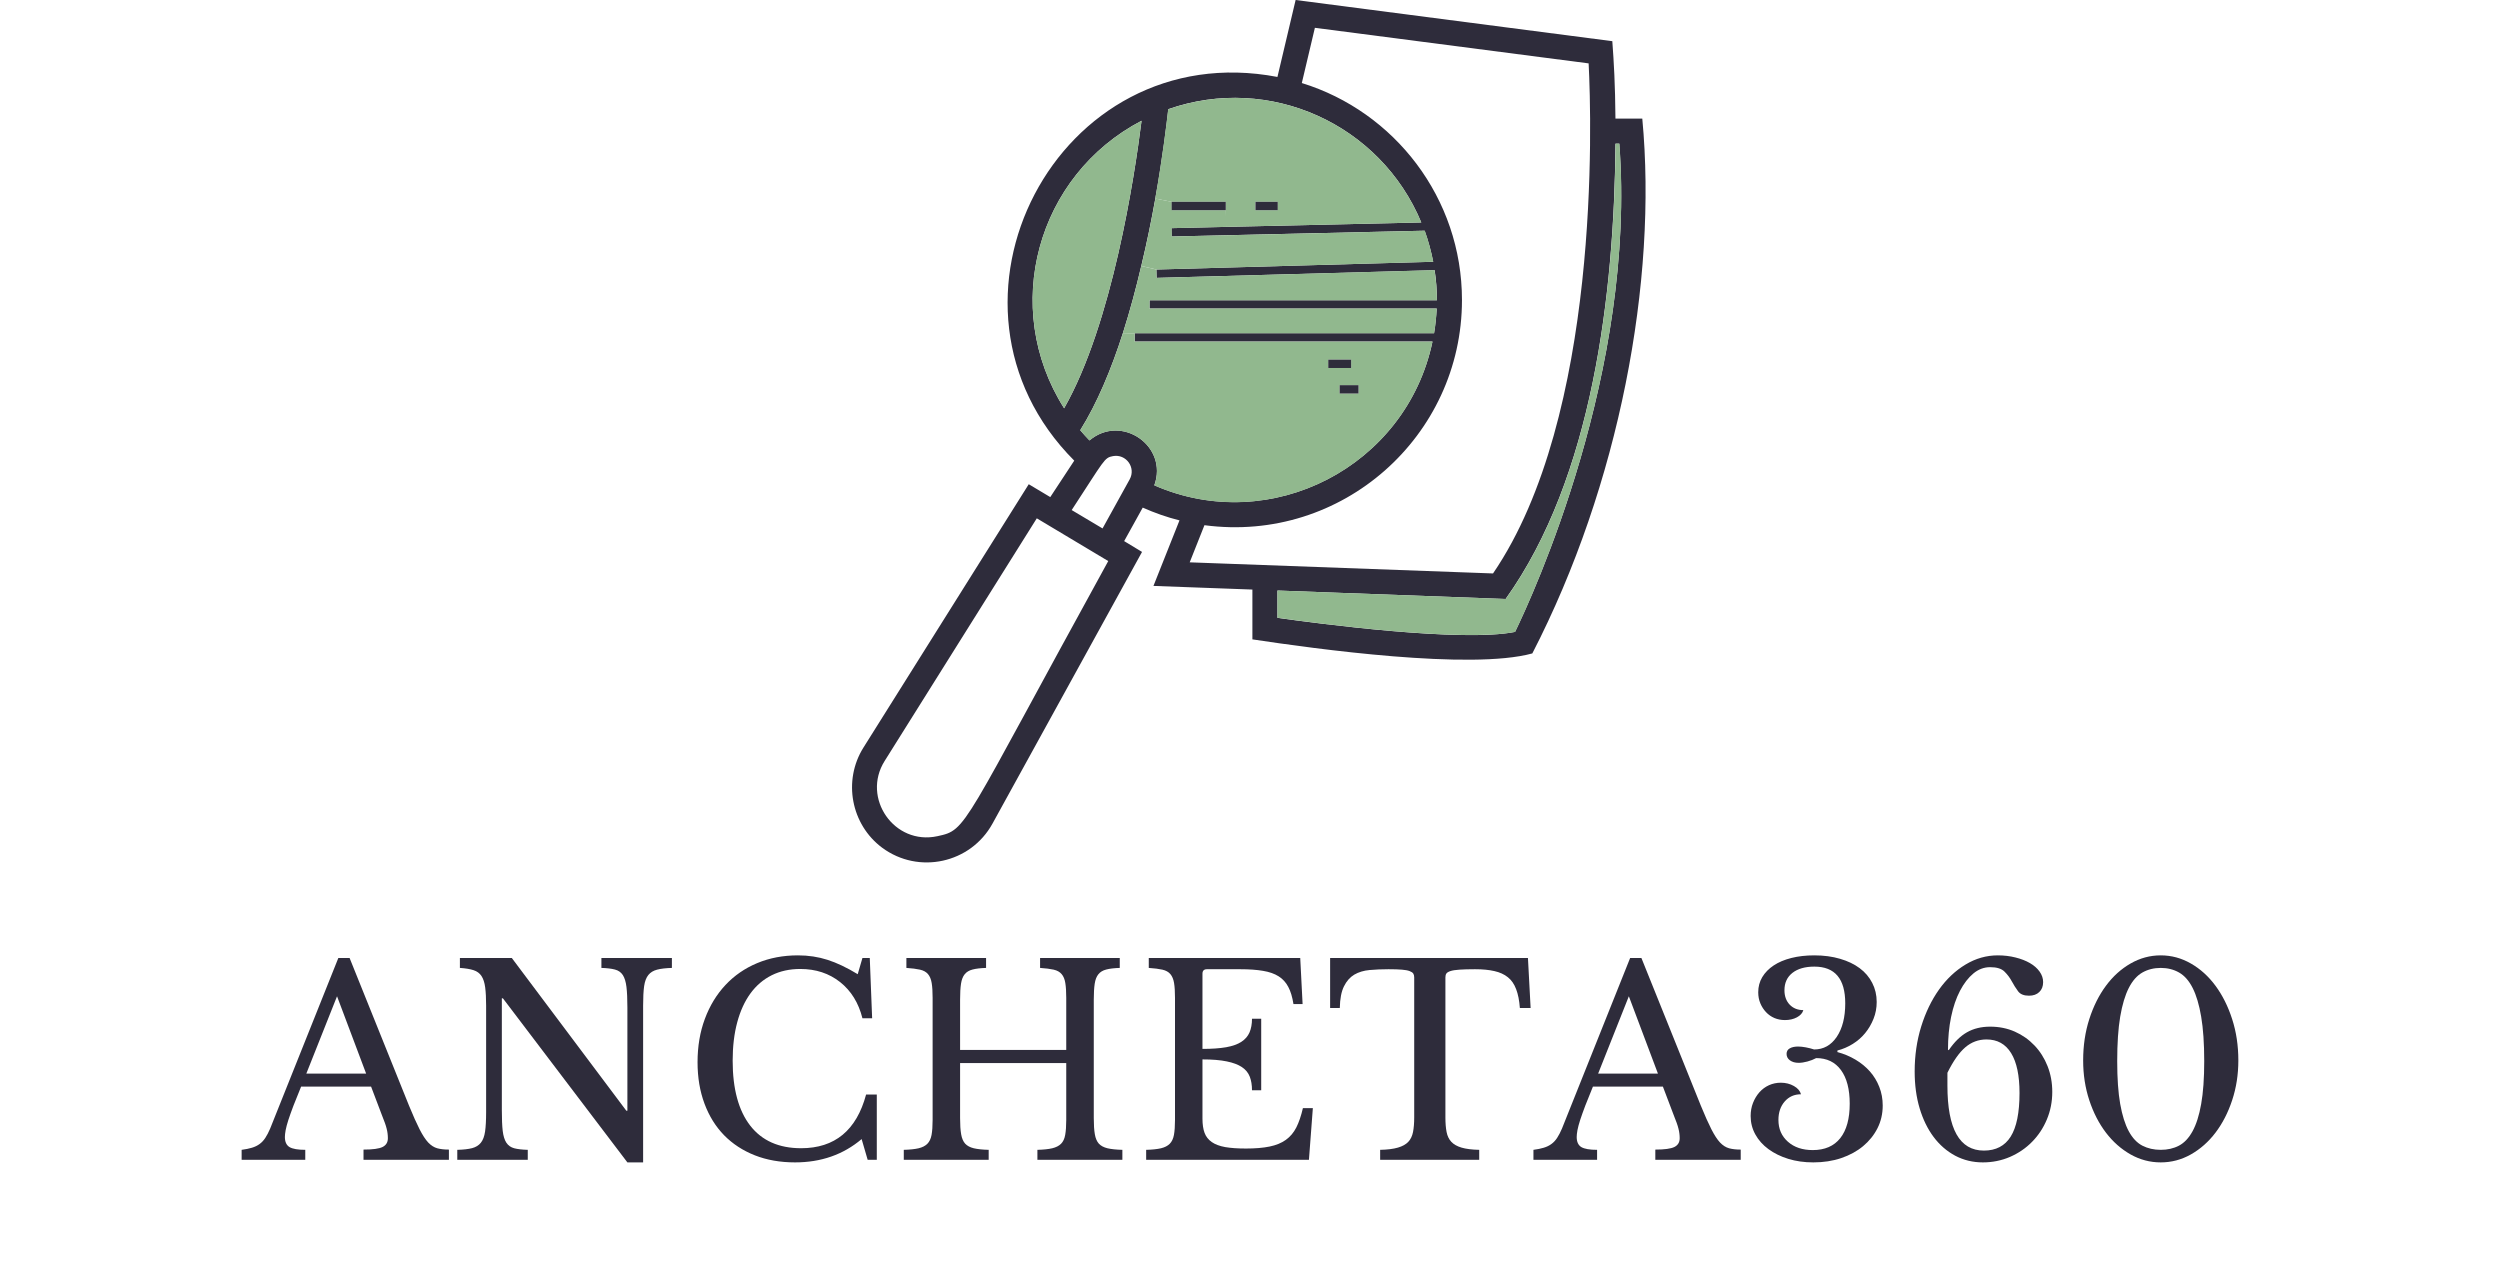
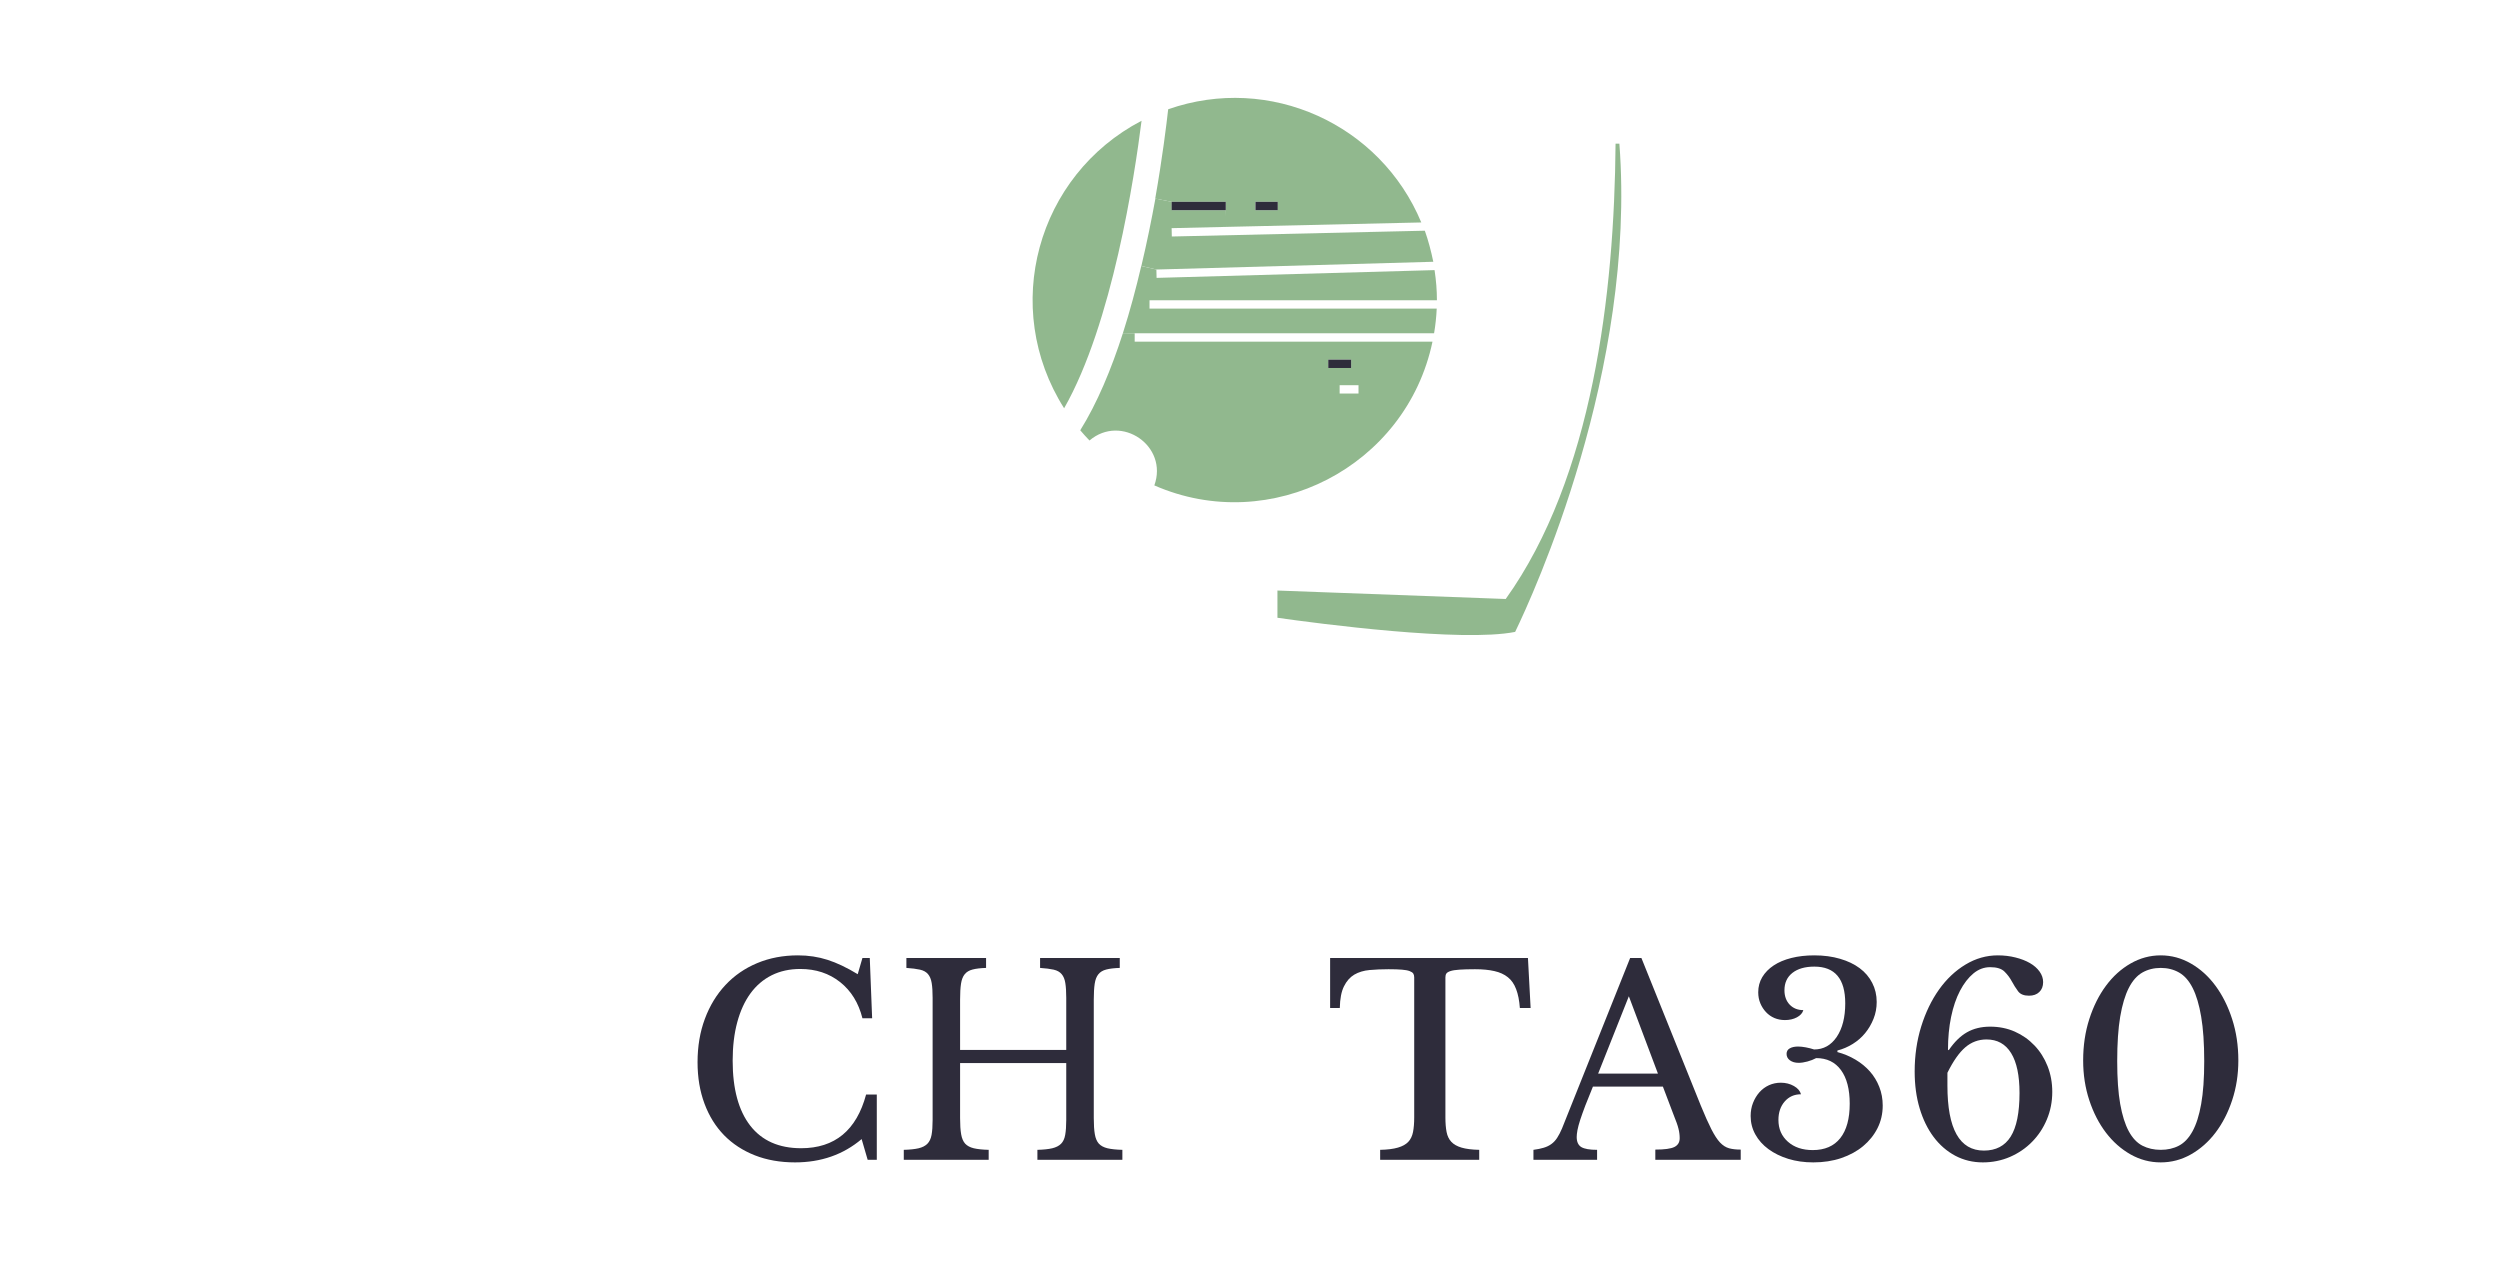
<svg xmlns="http://www.w3.org/2000/svg" width="838" zoomAndPan="magnify" viewBox="0 0 628.5 322.5" height="430" preserveAspectRatio="xMidYMid meet">
  <defs>
    <clipPath id="a90de2975e">
      <path d="M 214.152 0 L 414 0 L 414 217 L 214.152 217 Z M 214.152 0 " />
    </clipPath>
  </defs>
  <g id="5cf25d64c7">
    <g clip-rule="nonzero" clip-path="url(#a90de2975e)">
-       <path style=" stroke:none;fill-rule:nonzero;fill:#2e2c3b;fill-opacity:1;" d="M 412.871 29.816 C 416.723 70.648 407.066 121.906 385.227 164.27 C 369.789 168.52 330.711 163.133 314.852 160.738 L 314.852 148.215 L 289.977 147.301 L 296.523 130.824 C 293.359 130.031 290.273 128.945 287.281 127.613 L 282.613 136.035 L 287.109 138.754 L 249.512 207.055 C 244.027 217.035 230.961 219.898 221.797 213.133 C 213.941 207.301 211.867 196.262 217.055 187.961 L 258.629 121.734 L 264.039 124.969 L 270.066 115.805 C 230.812 76.477 265.719 8.746 321.148 19.344 L 325.719 0 L 405.336 10.352 C 405.73 15.711 406.051 21.098 406.125 29.816 Z M 380.879 158.859 C 385.328 149.723 411.438 93.102 407.09 36.113 L 406.125 36.113 C 405.828 73.785 400.371 120.055 378.508 150.586 L 321.148 148.461 L 321.148 155.328 C 331.328 156.762 367.566 161.555 380.879 158.859 Z M 375.348 144.164 C 402.348 104.641 400.125 30.605 399.383 15.934 L 330.562 6.992 L 327.277 20.875 C 350.57 28.062 367.539 49.801 367.539 75.441 C 367.539 109.629 337.43 136.629 302.797 132.035 L 299.09 141.371 Z M 288.988 75.492 L 361.242 75.492 C 361.242 72.996 361.07 70.523 360.672 67.93 L 290.766 69.859 L 290.715 67.758 L 360.305 65.809 C 359.785 63.141 359.066 60.52 358.152 58 L 294.547 59.457 L 294.496 57.359 L 308.23 57.039 L 357.312 55.926 C 347.039 31.223 319.199 18.527 293.707 27.445 C 293.285 31.148 292.297 39.547 290.445 49.898 C 289.508 55.16 288.344 60.941 286.914 66.844 C 285.602 72.453 284.07 78.156 282.293 83.742 C 279.402 92.758 275.848 101.328 271.574 108.148 C 272.312 109.035 273.105 109.875 273.895 110.715 C 281.898 103.949 293.781 112.125 290.199 122.004 C 319.469 134.824 353.535 117.312 360.129 85.867 L 285.258 85.867 L 285.258 83.766 L 360.527 83.766 C 360.871 81.738 361.07 79.664 361.191 77.566 L 288.988 77.566 Z M 283.996 120.523 C 285.652 117.535 283.082 114.051 279.797 114.668 C 277.574 115.09 277.746 115.508 269.422 128.23 L 277.18 132.848 Z M 267.52 102.637 C 279.625 81.418 285.234 44.293 286.988 30.359 C 260.68 44.094 251.488 77.316 267.52 102.637 Z M 278.613 141.051 L 260.652 130.305 L 222.391 191.32 C 216.559 200.609 224.812 212.59 235.68 210.215 C 243.238 208.586 241.438 208.66 278.613 141.051 Z M 278.613 141.051 " />
-     </g>
+       </g>
    <path style=" stroke:none;fill-rule:nonzero;fill:#91b88e;fill-opacity:1;" d="M 407.113 36.113 C 411.438 93.102 385.328 149.723 380.906 158.859 C 367.59 161.527 331.328 156.762 321.148 155.305 L 321.148 148.461 L 378.535 150.586 C 400.395 120.055 405.855 73.785 406.152 36.113 Z M 407.113 36.113 " />
    <path style=" stroke:none;fill-rule:nonzero;fill:#91b88e;fill-opacity:1;" d="M 361.242 75.492 L 288.988 75.492 L 288.988 77.59 L 361.191 77.59 C 361.094 79.691 360.871 81.766 360.527 83.789 L 285.258 83.789 L 282.293 83.766 C 284.07 78.207 285.602 72.477 286.914 66.871 L 290.715 67.758 L 290.766 69.859 L 360.648 67.906 C 361.043 70.523 361.242 72.996 361.242 75.492 Z M 361.242 75.492 " />
    <path style=" stroke:none;fill-rule:nonzero;fill:#91b88e;fill-opacity:1;" d="M 360.328 65.809 L 290.742 67.758 L 286.938 66.871 C 288.344 60.965 289.508 55.184 290.469 49.922 L 294.57 50.738 L 294.57 52.84 L 308.18 52.84 L 308.281 57.039 L 294.547 57.359 L 294.594 59.457 L 358.203 58 C 359.094 60.52 359.785 63.141 360.328 65.809 Z M 360.328 65.809 " />
    <path style=" stroke:none;fill-rule:nonzero;fill:#91b88e;fill-opacity:1;" d="M 285.258 85.891 L 360.129 85.891 C 353.535 117.336 319.469 134.852 290.199 122.031 C 293.781 112.148 281.898 103.949 273.895 110.742 C 273.105 109.902 272.312 109.062 271.574 108.172 C 275.848 101.328 279.402 92.781 282.293 83.766 L 285.258 83.789 Z M 341.531 98.934 L 341.531 96.832 L 336.785 96.832 L 336.785 98.934 Z M 339.676 92.512 L 339.676 90.41 L 333.922 90.41 L 333.922 92.512 Z M 339.676 92.512 " />
    <path style=" stroke:none;fill-rule:nonzero;fill:#91b88e;fill-opacity:1;" d="M 357.312 55.926 L 308.23 57.039 L 308.133 52.84 L 308.133 50.738 L 294.52 50.738 L 290.422 49.922 C 292.25 39.574 293.262 31.176 293.68 27.469 C 319.199 18.527 347.039 31.223 357.312 55.926 Z M 321.199 52.84 L 321.199 50.738 L 315.594 50.738 L 315.594 52.84 Z M 321.199 52.84 " />
-     <path style=" stroke:none;fill-rule:nonzero;fill:#2e2c3b;fill-opacity:1;" d="M 336.785 96.832 L 341.531 96.832 L 341.531 98.934 L 336.785 98.934 Z M 336.785 96.832 " />
-     <path style=" stroke:none;fill-rule:nonzero;fill:#2e2c3b;fill-opacity:1;" d="M 333.922 90.41 L 339.676 90.41 L 339.676 92.512 L 333.922 92.512 Z M 333.922 90.41 " />
+     <path style=" stroke:none;fill-rule:nonzero;fill:#2e2c3b;fill-opacity:1;" d="M 333.922 90.41 L 339.676 90.41 L 339.676 92.512 L 333.922 92.512 Z " />
    <path style=" stroke:none;fill-rule:nonzero;fill:#2e2c3b;fill-opacity:1;" d="M 315.617 50.738 L 321.223 50.738 L 321.223 52.84 L 315.617 52.84 Z M 315.617 50.738 " />
    <path style=" stroke:none;fill-rule:nonzero;fill:#2e2c3b;fill-opacity:1;" d="M 294.547 50.738 L 308.156 50.738 L 308.156 52.84 L 294.547 52.84 Z M 294.547 50.738 " />
    <path style=" stroke:none;fill-rule:nonzero;fill:#91b88e;fill-opacity:1;" d="M 286.988 30.359 C 285.234 44.293 279.625 81.418 267.52 102.637 C 251.488 77.316 260.68 44.094 286.988 30.359 Z M 286.988 30.359 " />
    <g style="fill:#2e2c3b;fill-opacity:1;">
      <g transform="translate(61.137, 291.569)">
-         <path style="stroke:none" d="M 32.156 -18.391 L 14.562 -18.391 C 13.812 -16.586 13.172 -14.992 12.641 -13.609 C 12.117 -12.223 11.691 -11.023 11.359 -10.016 C 11.035 -9.004 10.805 -8.145 10.672 -7.438 C 10.547 -6.738 10.484 -6.172 10.484 -5.734 C 10.484 -4.504 10.875 -3.656 11.656 -3.188 C 12.445 -2.727 13.766 -2.5 15.609 -2.5 L 15.609 0 L -0.391 0 L -0.391 -2.5 C 0.617 -2.633 1.484 -2.812 2.203 -3.031 C 2.93 -3.25 3.566 -3.555 4.109 -3.953 C 4.66 -4.348 5.145 -4.863 5.562 -5.5 C 5.977 -6.133 6.383 -6.914 6.781 -7.844 L 23.922 -50.734 L 26.75 -50.734 L 41.703 -13.578 C 42.711 -11.117 43.594 -9.148 44.344 -7.672 C 45.094 -6.203 45.816 -5.094 46.516 -4.344 C 47.223 -3.602 47.984 -3.117 48.797 -2.891 C 49.609 -2.672 50.582 -2.562 51.719 -2.562 L 51.719 0 L 30.25 0 L 30.25 -2.562 C 32.57 -2.562 34.172 -2.781 35.047 -3.219 C 35.93 -3.664 36.375 -4.395 36.375 -5.406 C 36.375 -5.844 36.348 -6.25 36.297 -6.625 C 36.254 -7 36.176 -7.406 36.062 -7.844 C 35.957 -8.281 35.805 -8.77 35.609 -9.312 C 35.41 -9.863 35.16 -10.516 34.859 -11.266 Z M 15.875 -21.672 L 30.906 -21.672 L 23.594 -41.109 Z M 15.875 -21.672 " />
-       </g>
+         </g>
    </g>
    <g style="fill:#2e2c3b;fill-opacity:1;">
      <g transform="translate(111.992, 291.569)">
-         <path style="stroke:none" d="M 45.734 0.656 L 14.438 -40.594 L 14.172 -40.594 L 14.172 -12.453 C 14.172 -10.254 14.242 -8.52 14.391 -7.25 C 14.547 -5.977 14.852 -4.988 15.312 -4.281 C 15.781 -3.582 16.441 -3.117 17.297 -2.891 C 18.148 -2.672 19.281 -2.539 20.688 -2.5 L 20.688 0 L 2.969 0 L 2.969 -2.5 C 4.5 -2.539 5.738 -2.68 6.688 -2.922 C 7.633 -3.172 8.367 -3.625 8.891 -4.281 C 9.422 -4.938 9.773 -5.867 9.953 -7.078 C 10.129 -8.285 10.219 -9.922 10.219 -11.984 L 10.219 -38.75 C 10.219 -40.594 10.141 -42.117 9.984 -43.328 C 9.828 -44.535 9.52 -45.488 9.062 -46.188 C 8.602 -46.895 7.93 -47.391 7.047 -47.672 C 6.172 -47.953 5.031 -48.141 3.625 -48.234 L 3.625 -50.734 L 16.672 -50.734 L 45.469 -12.328 L 45.734 -12.328 L 45.734 -38.281 C 45.734 -40.438 45.656 -42.16 45.5 -43.453 C 45.344 -44.754 45.035 -45.754 44.578 -46.453 C 44.117 -47.148 43.457 -47.609 42.594 -47.828 C 41.738 -48.055 40.609 -48.191 39.203 -48.234 L 39.203 -50.734 L 56.922 -50.734 L 56.922 -48.234 C 55.391 -48.191 54.148 -48.047 53.203 -47.797 C 52.266 -47.555 51.531 -47.109 51 -46.453 C 50.469 -45.797 50.113 -44.852 49.938 -43.625 C 49.77 -42.395 49.688 -40.77 49.688 -38.75 L 49.688 0.656 Z M 45.734 0.656 " />
-       </g>
+         </g>
    </g>
    <g style="fill:#2e2c3b;fill-opacity:1;">
      <g transform="translate(171.411, 291.569)">
        <path style="stroke:none" d="M 45.406 -50.734 L 47.25 -50.734 L 47.844 -35.578 L 45.406 -35.578 C 44.438 -39.441 42.566 -42.473 39.797 -44.672 C 37.023 -46.867 33.688 -47.969 29.781 -47.969 C 27.102 -47.969 24.707 -47.441 22.594 -46.391 C 20.488 -45.336 18.711 -43.82 17.266 -41.844 C 15.816 -39.863 14.707 -37.445 13.938 -34.594 C 13.164 -31.738 12.781 -28.508 12.781 -24.906 C 12.781 -17.832 14.25 -12.395 17.188 -8.594 C 20.133 -4.801 24.398 -2.906 29.984 -2.906 C 38.461 -2.906 43.91 -7.406 46.328 -16.406 L 49.016 -16.406 L 49.016 0 L 46.719 0 L 45.203 -5.203 C 40.586 -1.297 35.008 0.656 28.469 0.656 C 24.727 0.656 21.352 0.062 18.344 -1.125 C 15.344 -2.312 12.773 -3.988 10.641 -6.156 C 8.516 -8.332 6.867 -10.977 5.703 -14.094 C 4.535 -17.219 3.953 -20.691 3.953 -24.516 C 3.953 -28.504 4.566 -32.145 5.797 -35.438 C 7.023 -38.738 8.75 -41.57 10.969 -43.938 C 13.188 -46.312 15.844 -48.145 18.938 -49.438 C 22.039 -50.738 25.457 -51.391 29.188 -51.391 C 31.82 -51.391 34.301 -51.016 36.625 -50.266 C 38.957 -49.523 41.488 -48.32 44.219 -46.656 Z M 45.406 -50.734 " />
      </g>
    </g>
    <g style="fill:#2e2c3b;fill-opacity:1;">
      <g transform="translate(224.242, 291.569)">
        <path style="stroke:none" d="M 50.734 -10.484 C 50.734 -8.805 50.82 -7.453 51 -6.422 C 51.176 -5.391 51.516 -4.598 52.016 -4.047 C 52.523 -3.504 53.25 -3.117 54.188 -2.891 C 55.133 -2.672 56.379 -2.539 57.922 -2.5 L 57.922 0 L 36.562 0 L 36.562 -2.5 C 38.102 -2.539 39.344 -2.672 40.281 -2.891 C 41.227 -3.117 41.969 -3.492 42.5 -4.016 C 43.031 -4.547 43.379 -5.289 43.547 -6.25 C 43.723 -7.219 43.812 -8.473 43.812 -10.016 L 43.812 -24.312 L 17.125 -24.312 L 17.125 -10.484 C 17.125 -8.805 17.211 -7.453 17.391 -6.422 C 17.566 -5.391 17.906 -4.598 18.406 -4.047 C 18.914 -3.504 19.641 -3.117 20.578 -2.891 C 21.523 -2.672 22.77 -2.539 24.312 -2.5 L 24.312 0 L 2.969 0 L 2.969 -2.5 C 4.5 -2.539 5.738 -2.672 6.688 -2.891 C 7.633 -3.117 8.367 -3.492 8.891 -4.016 C 9.422 -4.547 9.773 -5.289 9.953 -6.25 C 10.129 -7.219 10.219 -8.473 10.219 -10.016 L 10.219 -40.719 C 10.219 -42.258 10.141 -43.5 9.984 -44.438 C 9.828 -45.383 9.52 -46.129 9.062 -46.672 C 8.602 -47.223 7.93 -47.598 7.047 -47.797 C 6.172 -47.992 5.031 -48.141 3.625 -48.234 L 3.625 -50.734 L 23.656 -50.734 L 23.656 -48.234 C 22.25 -48.191 21.113 -48.055 20.25 -47.828 C 19.395 -47.609 18.738 -47.211 18.281 -46.641 C 17.82 -46.078 17.516 -45.289 17.359 -44.281 C 17.203 -43.27 17.125 -41.93 17.125 -40.266 L 17.125 -27.609 L 43.812 -27.609 L 43.812 -40.719 C 43.812 -42.258 43.734 -43.5 43.578 -44.438 C 43.43 -45.383 43.125 -46.129 42.656 -46.672 C 42.195 -47.223 41.531 -47.598 40.656 -47.797 C 39.781 -47.992 38.641 -48.141 37.234 -48.234 L 37.234 -50.734 L 57.266 -50.734 L 57.266 -48.234 C 55.859 -48.191 54.723 -48.055 53.859 -47.828 C 53.004 -47.609 52.348 -47.211 51.891 -46.641 C 51.43 -46.078 51.125 -45.289 50.969 -44.281 C 50.812 -43.27 50.734 -41.93 50.734 -40.266 Z M 50.734 -10.484 " />
      </g>
    </g>
    <g style="fill:#2e2c3b;fill-opacity:1;">
      <g transform="translate(285.176, 291.569)">
-         <path style="stroke:none" d="M 17.125 -27.875 C 19.5 -27.875 21.488 -28.016 23.094 -28.297 C 24.695 -28.586 25.969 -29.039 26.906 -29.656 C 27.852 -30.27 28.535 -31.055 28.953 -32.016 C 29.367 -32.984 29.578 -34.129 29.578 -35.453 L 31.891 -35.453 L 31.891 -17.469 L 29.578 -17.469 C 29.578 -18.781 29.391 -19.922 29.016 -20.891 C 28.648 -21.859 27.992 -22.66 27.047 -23.297 C 26.098 -23.93 24.82 -24.41 23.219 -24.734 C 21.625 -25.066 19.594 -25.234 17.125 -25.234 L 17.125 -10.344 C 17.125 -8.895 17.301 -7.695 17.656 -6.75 C 18.008 -5.812 18.613 -5.047 19.469 -4.453 C 20.32 -3.859 21.453 -3.438 22.859 -3.188 C 24.266 -2.945 26 -2.828 28.062 -2.828 C 30.395 -2.828 32.375 -2.992 34 -3.328 C 35.625 -3.66 36.984 -4.219 38.078 -5 C 39.18 -5.789 40.062 -6.832 40.719 -8.125 C 41.375 -9.426 41.926 -11.047 42.375 -12.984 L 44.875 -12.984 L 43.891 0 L 2.969 0 L 2.969 -2.5 C 4.5 -2.539 5.738 -2.672 6.688 -2.891 C 7.633 -3.117 8.367 -3.492 8.891 -4.016 C 9.422 -4.547 9.773 -5.289 9.953 -6.25 C 10.129 -7.219 10.219 -8.473 10.219 -10.016 L 10.219 -40.719 C 10.219 -42.258 10.141 -43.5 9.984 -44.438 C 9.828 -45.383 9.52 -46.129 9.062 -46.672 C 8.602 -47.223 7.93 -47.598 7.047 -47.797 C 6.172 -47.992 5.031 -48.141 3.625 -48.234 L 3.625 -50.734 L 41.703 -50.734 L 42.297 -39.141 L 40 -39.141 C 39.727 -40.898 39.297 -42.336 38.703 -43.453 C 38.117 -44.578 37.305 -45.469 36.266 -46.125 C 35.234 -46.781 33.926 -47.238 32.344 -47.5 C 30.77 -47.77 28.863 -47.906 26.625 -47.906 L 18.25 -47.906 C 17.5 -47.906 17.125 -47.531 17.125 -46.781 Z M 17.125 -27.875 " />
-       </g>
+         </g>
    </g>
    <g style="fill:#2e2c3b;fill-opacity:1;">
      <g transform="translate(333.001, 291.569)">
        <path style="stroke:none" d="M 51.797 -38.156 L 49.094 -38.156 C 48.957 -40.039 48.645 -41.617 48.156 -42.891 C 47.676 -44.172 46.984 -45.172 46.078 -45.891 C 45.18 -46.617 44.051 -47.133 42.688 -47.438 C 41.332 -47.75 39.711 -47.906 37.828 -47.906 C 36.203 -47.906 34.895 -47.867 33.906 -47.797 C 32.914 -47.734 32.156 -47.613 31.625 -47.438 C 31.102 -47.258 30.766 -47.051 30.609 -46.812 C 30.453 -46.57 30.375 -46.254 30.375 -45.859 L 30.375 -10.609 C 30.375 -9.203 30.473 -7.992 30.672 -6.984 C 30.867 -5.973 31.266 -5.148 31.859 -4.516 C 32.453 -3.879 33.305 -3.395 34.422 -3.062 C 35.547 -2.727 37.031 -2.539 38.875 -2.5 L 38.875 0 L 13.969 0 L 13.969 -2.5 C 15.812 -2.539 17.301 -2.727 18.438 -3.062 C 19.582 -3.395 20.453 -3.879 21.047 -4.516 C 21.641 -5.148 22.035 -5.973 22.234 -6.984 C 22.43 -7.992 22.531 -9.203 22.531 -10.609 L 22.531 -45.859 C 22.531 -46.254 22.453 -46.57 22.297 -46.812 C 22.148 -47.051 21.844 -47.258 21.375 -47.438 C 20.914 -47.613 20.27 -47.734 19.438 -47.797 C 18.602 -47.867 17.484 -47.906 16.078 -47.906 C 14.359 -47.906 12.766 -47.836 11.297 -47.703 C 9.828 -47.566 8.551 -47.18 7.469 -46.547 C 6.395 -45.91 5.531 -44.93 4.875 -43.609 C 4.219 -42.297 3.867 -40.477 3.828 -38.156 L 1.391 -38.156 L 1.391 -50.734 L 51.125 -50.734 Z M 51.797 -38.156 " />
      </g>
    </g>
    <g style="fill:#2e2c3b;fill-opacity:1;">
      <g transform="translate(385.898, 291.569)">
        <path style="stroke:none" d="M 32.156 -18.391 L 14.562 -18.391 C 13.812 -16.586 13.172 -14.992 12.641 -13.609 C 12.117 -12.223 11.691 -11.023 11.359 -10.016 C 11.035 -9.004 10.805 -8.145 10.672 -7.438 C 10.547 -6.738 10.484 -6.172 10.484 -5.734 C 10.484 -4.504 10.875 -3.656 11.656 -3.188 C 12.445 -2.727 13.766 -2.5 15.609 -2.5 L 15.609 0 L -0.391 0 L -0.391 -2.5 C 0.617 -2.633 1.484 -2.812 2.203 -3.031 C 2.93 -3.25 3.566 -3.555 4.109 -3.953 C 4.66 -4.348 5.145 -4.863 5.562 -5.5 C 5.977 -6.133 6.383 -6.914 6.781 -7.844 L 23.922 -50.734 L 26.75 -50.734 L 41.703 -13.578 C 42.711 -11.117 43.594 -9.148 44.344 -7.672 C 45.094 -6.203 45.816 -5.094 46.516 -4.344 C 47.223 -3.602 47.984 -3.117 48.797 -2.891 C 49.609 -2.672 50.582 -2.562 51.719 -2.562 L 51.719 0 L 30.25 0 L 30.25 -2.562 C 32.57 -2.562 34.172 -2.781 35.047 -3.219 C 35.93 -3.664 36.375 -4.395 36.375 -5.406 C 36.375 -5.844 36.348 -6.25 36.297 -6.625 C 36.254 -7 36.176 -7.406 36.062 -7.844 C 35.957 -8.281 35.805 -8.77 35.609 -9.312 C 35.41 -9.863 35.16 -10.516 34.859 -11.266 Z M 15.875 -21.672 L 30.906 -21.672 L 23.594 -41.109 Z M 15.875 -21.672 " />
      </g>
    </g>
    <g style="fill:#2e2c3b;fill-opacity:1;">
      <g transform="translate(436.753, 291.569)">
        <path style="stroke:none" d="M 28.266 -14.094 C 28.266 -17.738 27.531 -20.562 26.062 -22.562 C 24.594 -24.562 22.516 -25.562 19.828 -25.562 C 19.172 -25.207 18.438 -24.922 17.625 -24.703 C 16.812 -24.484 16.078 -24.375 15.422 -24.375 C 14.535 -24.375 13.805 -24.582 13.234 -25 C 12.672 -25.414 12.391 -25.957 12.391 -26.625 C 12.391 -27.238 12.648 -27.695 13.172 -28 C 13.703 -28.312 14.406 -28.469 15.281 -28.469 C 15.852 -28.469 16.5 -28.398 17.219 -28.266 C 17.945 -28.129 18.645 -27.953 19.312 -27.734 C 21.676 -27.734 23.57 -28.785 25 -30.891 C 26.426 -33.004 27.141 -35.82 27.141 -39.344 C 27.141 -45.488 24.551 -48.562 19.375 -48.562 C 17.039 -48.562 15.203 -48.035 13.859 -46.984 C 12.523 -45.93 11.859 -44.477 11.859 -42.625 C 11.859 -41.133 12.297 -39.926 13.172 -39 C 14.055 -38.082 15.203 -37.625 16.609 -37.625 C 16.391 -36.875 15.848 -36.27 14.984 -35.812 C 14.129 -35.352 13.129 -35.125 11.984 -35.125 C 11.023 -35.125 10.141 -35.297 9.328 -35.641 C 8.516 -35.992 7.812 -36.488 7.219 -37.125 C 6.625 -37.758 6.148 -38.492 5.797 -39.328 C 5.441 -40.172 5.266 -41.098 5.266 -42.109 C 5.266 -43.516 5.602 -44.785 6.281 -45.922 C 6.969 -47.066 7.926 -48.047 9.156 -48.859 C 10.383 -49.672 11.863 -50.297 13.594 -50.734 C 15.332 -51.172 17.258 -51.391 19.375 -51.391 C 21.75 -51.391 23.898 -51.102 25.828 -50.531 C 27.766 -49.969 29.41 -49.18 30.766 -48.172 C 32.129 -47.16 33.18 -45.926 33.922 -44.469 C 34.672 -43.02 35.047 -41.422 35.047 -39.672 C 35.047 -38.172 34.781 -36.758 34.25 -35.438 C 33.727 -34.125 33.031 -32.93 32.156 -31.859 C 31.281 -30.785 30.238 -29.875 29.031 -29.125 C 27.82 -28.375 26.535 -27.82 25.172 -27.469 L 25.172 -27.078 C 26.797 -26.641 28.312 -26.004 29.719 -25.172 C 31.125 -24.336 32.332 -23.348 33.344 -22.203 C 34.352 -21.055 35.141 -19.758 35.703 -18.312 C 36.273 -16.863 36.562 -15.305 36.562 -13.641 C 36.562 -11.578 36.125 -9.676 35.25 -7.938 C 34.375 -6.207 33.164 -4.703 31.625 -3.422 C 30.094 -2.148 28.258 -1.148 26.125 -0.422 C 24 0.297 21.66 0.656 19.109 0.656 C 16.828 0.656 14.727 0.359 12.812 -0.234 C 10.906 -0.828 9.25 -1.641 7.844 -2.672 C 6.438 -3.703 5.336 -4.93 4.547 -6.359 C 3.754 -7.785 3.359 -9.332 3.359 -11 C 3.359 -12.188 3.555 -13.285 3.953 -14.297 C 4.348 -15.305 4.883 -16.195 5.562 -16.969 C 6.25 -17.738 7.051 -18.332 7.969 -18.75 C 8.895 -19.164 9.883 -19.375 10.938 -19.375 C 12.164 -19.375 13.266 -19.098 14.234 -18.547 C 15.203 -17.992 15.797 -17.301 16.016 -16.469 C 14.336 -16.469 12.973 -15.863 11.922 -14.656 C 10.867 -13.445 10.344 -11.898 10.344 -10.016 C 10.344 -7.773 11.133 -5.953 12.719 -4.547 C 14.301 -3.141 16.383 -2.438 18.969 -2.438 C 22 -2.438 24.305 -3.438 25.891 -5.438 C 27.473 -7.438 28.266 -10.32 28.266 -14.094 Z M 28.266 -14.094 " />
      </g>
    </g>
    <g style="fill:#2e2c3b;fill-opacity:1;">
      <g transform="translate(477.332, 291.569)">
        <path style="stroke:none" d="M 38.609 -17.062 C 38.609 -14.602 38.156 -12.297 37.25 -10.141 C 36.352 -7.992 35.113 -6.117 33.531 -4.516 C 31.957 -2.91 30.102 -1.645 27.969 -0.719 C 25.844 0.195 23.57 0.656 21.156 0.656 C 18.645 0.656 16.332 0.098 14.219 -1.016 C 12.113 -2.141 10.301 -3.711 8.781 -5.734 C 7.27 -7.754 6.098 -10.156 5.266 -12.938 C 4.43 -15.727 4.016 -18.816 4.016 -22.203 C 4.016 -26.203 4.562 -29.969 5.656 -33.5 C 6.758 -37.039 8.254 -40.141 10.141 -42.797 C 12.035 -45.453 14.254 -47.547 16.797 -49.078 C 19.348 -50.617 22.051 -51.391 24.906 -51.391 C 26.488 -51.391 27.973 -51.211 29.359 -50.859 C 30.742 -50.516 31.953 -50.047 32.984 -49.453 C 34.016 -48.859 34.828 -48.145 35.422 -47.312 C 36.016 -46.477 36.312 -45.598 36.312 -44.672 C 36.312 -43.617 35.988 -42.785 35.344 -42.172 C 34.707 -41.555 33.844 -41.25 32.75 -41.25 C 31.477 -41.25 30.566 -41.617 30.016 -42.359 C 29.461 -43.109 28.941 -43.93 28.453 -44.828 C 27.973 -45.734 27.359 -46.555 26.609 -47.297 C 25.867 -48.047 24.664 -48.422 23 -48.422 C 21.457 -48.422 20.051 -47.895 18.781 -46.844 C 17.508 -45.789 16.391 -44.344 15.422 -42.5 C 14.453 -40.656 13.703 -38.457 13.172 -35.906 C 12.648 -33.363 12.391 -30.617 12.391 -27.672 L 12.578 -27.547 C 13.984 -29.609 15.508 -31.109 17.156 -32.047 C 18.812 -32.992 20.758 -33.469 23 -33.469 C 25.238 -33.469 27.301 -33.051 29.188 -32.219 C 31.07 -31.383 32.719 -30.227 34.125 -28.75 C 35.531 -27.281 36.629 -25.547 37.422 -23.547 C 38.211 -21.555 38.609 -19.395 38.609 -17.062 Z M 12.25 -18.641 C 12.25 -7.754 15.305 -2.312 21.422 -2.312 C 24.441 -2.312 26.688 -3.484 28.156 -5.828 C 29.633 -8.18 30.375 -11.836 30.375 -16.797 C 30.375 -21.191 29.672 -24.531 28.266 -26.812 C 26.859 -29.102 24.797 -30.25 22.078 -30.25 C 20.055 -30.25 18.273 -29.586 16.734 -28.266 C 15.203 -26.953 13.707 -24.82 12.25 -21.875 Z M 12.25 -18.641 " />
      </g>
    </g>
    <g style="fill:#2e2c3b;fill-opacity:1;">
      <g transform="translate(519.689, 291.569)">
        <path style="stroke:none" d="M 23.516 -51.391 C 26.203 -51.391 28.727 -50.707 31.094 -49.344 C 33.469 -47.988 35.531 -46.125 37.281 -43.75 C 39.039 -41.375 40.438 -38.582 41.469 -35.375 C 42.508 -32.176 43.031 -28.707 43.031 -24.969 C 43.031 -21.414 42.508 -18.078 41.469 -14.953 C 40.438 -11.836 39.039 -9.125 37.281 -6.812 C 35.531 -4.508 33.469 -2.688 31.094 -1.344 C 28.727 -0.008 26.203 0.656 23.516 0.656 C 20.836 0.656 18.312 -0.008 15.938 -1.344 C 13.57 -2.688 11.508 -4.508 9.75 -6.812 C 7.988 -9.125 6.594 -11.836 5.562 -14.953 C 4.531 -18.078 4.016 -21.414 4.016 -24.969 C 4.016 -28.707 4.531 -32.176 5.562 -35.375 C 6.594 -38.582 7.988 -41.375 9.75 -43.75 C 11.508 -46.125 13.57 -47.988 15.938 -49.344 C 18.312 -50.707 20.836 -51.391 23.516 -51.391 Z M 23.516 -2.5 C 25.234 -2.5 26.758 -2.848 28.094 -3.547 C 29.438 -4.254 30.578 -5.461 31.516 -7.172 C 32.461 -8.891 33.188 -11.176 33.688 -14.031 C 34.195 -16.883 34.453 -20.469 34.453 -24.781 C 34.453 -29.258 34.195 -32.988 33.688 -35.969 C 33.188 -38.957 32.473 -41.363 31.547 -43.188 C 30.629 -45.008 29.488 -46.305 28.125 -47.078 C 26.77 -47.848 25.234 -48.234 23.516 -48.234 C 21.805 -48.234 20.27 -47.848 18.906 -47.078 C 17.551 -46.305 16.41 -45.008 15.484 -43.188 C 14.555 -41.363 13.836 -38.957 13.328 -35.969 C 12.828 -32.988 12.578 -29.258 12.578 -24.781 C 12.578 -20.469 12.828 -16.883 13.328 -14.031 C 13.836 -11.176 14.555 -8.891 15.484 -7.172 C 16.41 -5.461 17.551 -4.254 18.906 -3.547 C 20.27 -2.848 21.805 -2.5 23.516 -2.5 Z M 23.516 -2.5 " />
      </g>
    </g>
  </g>
</svg>